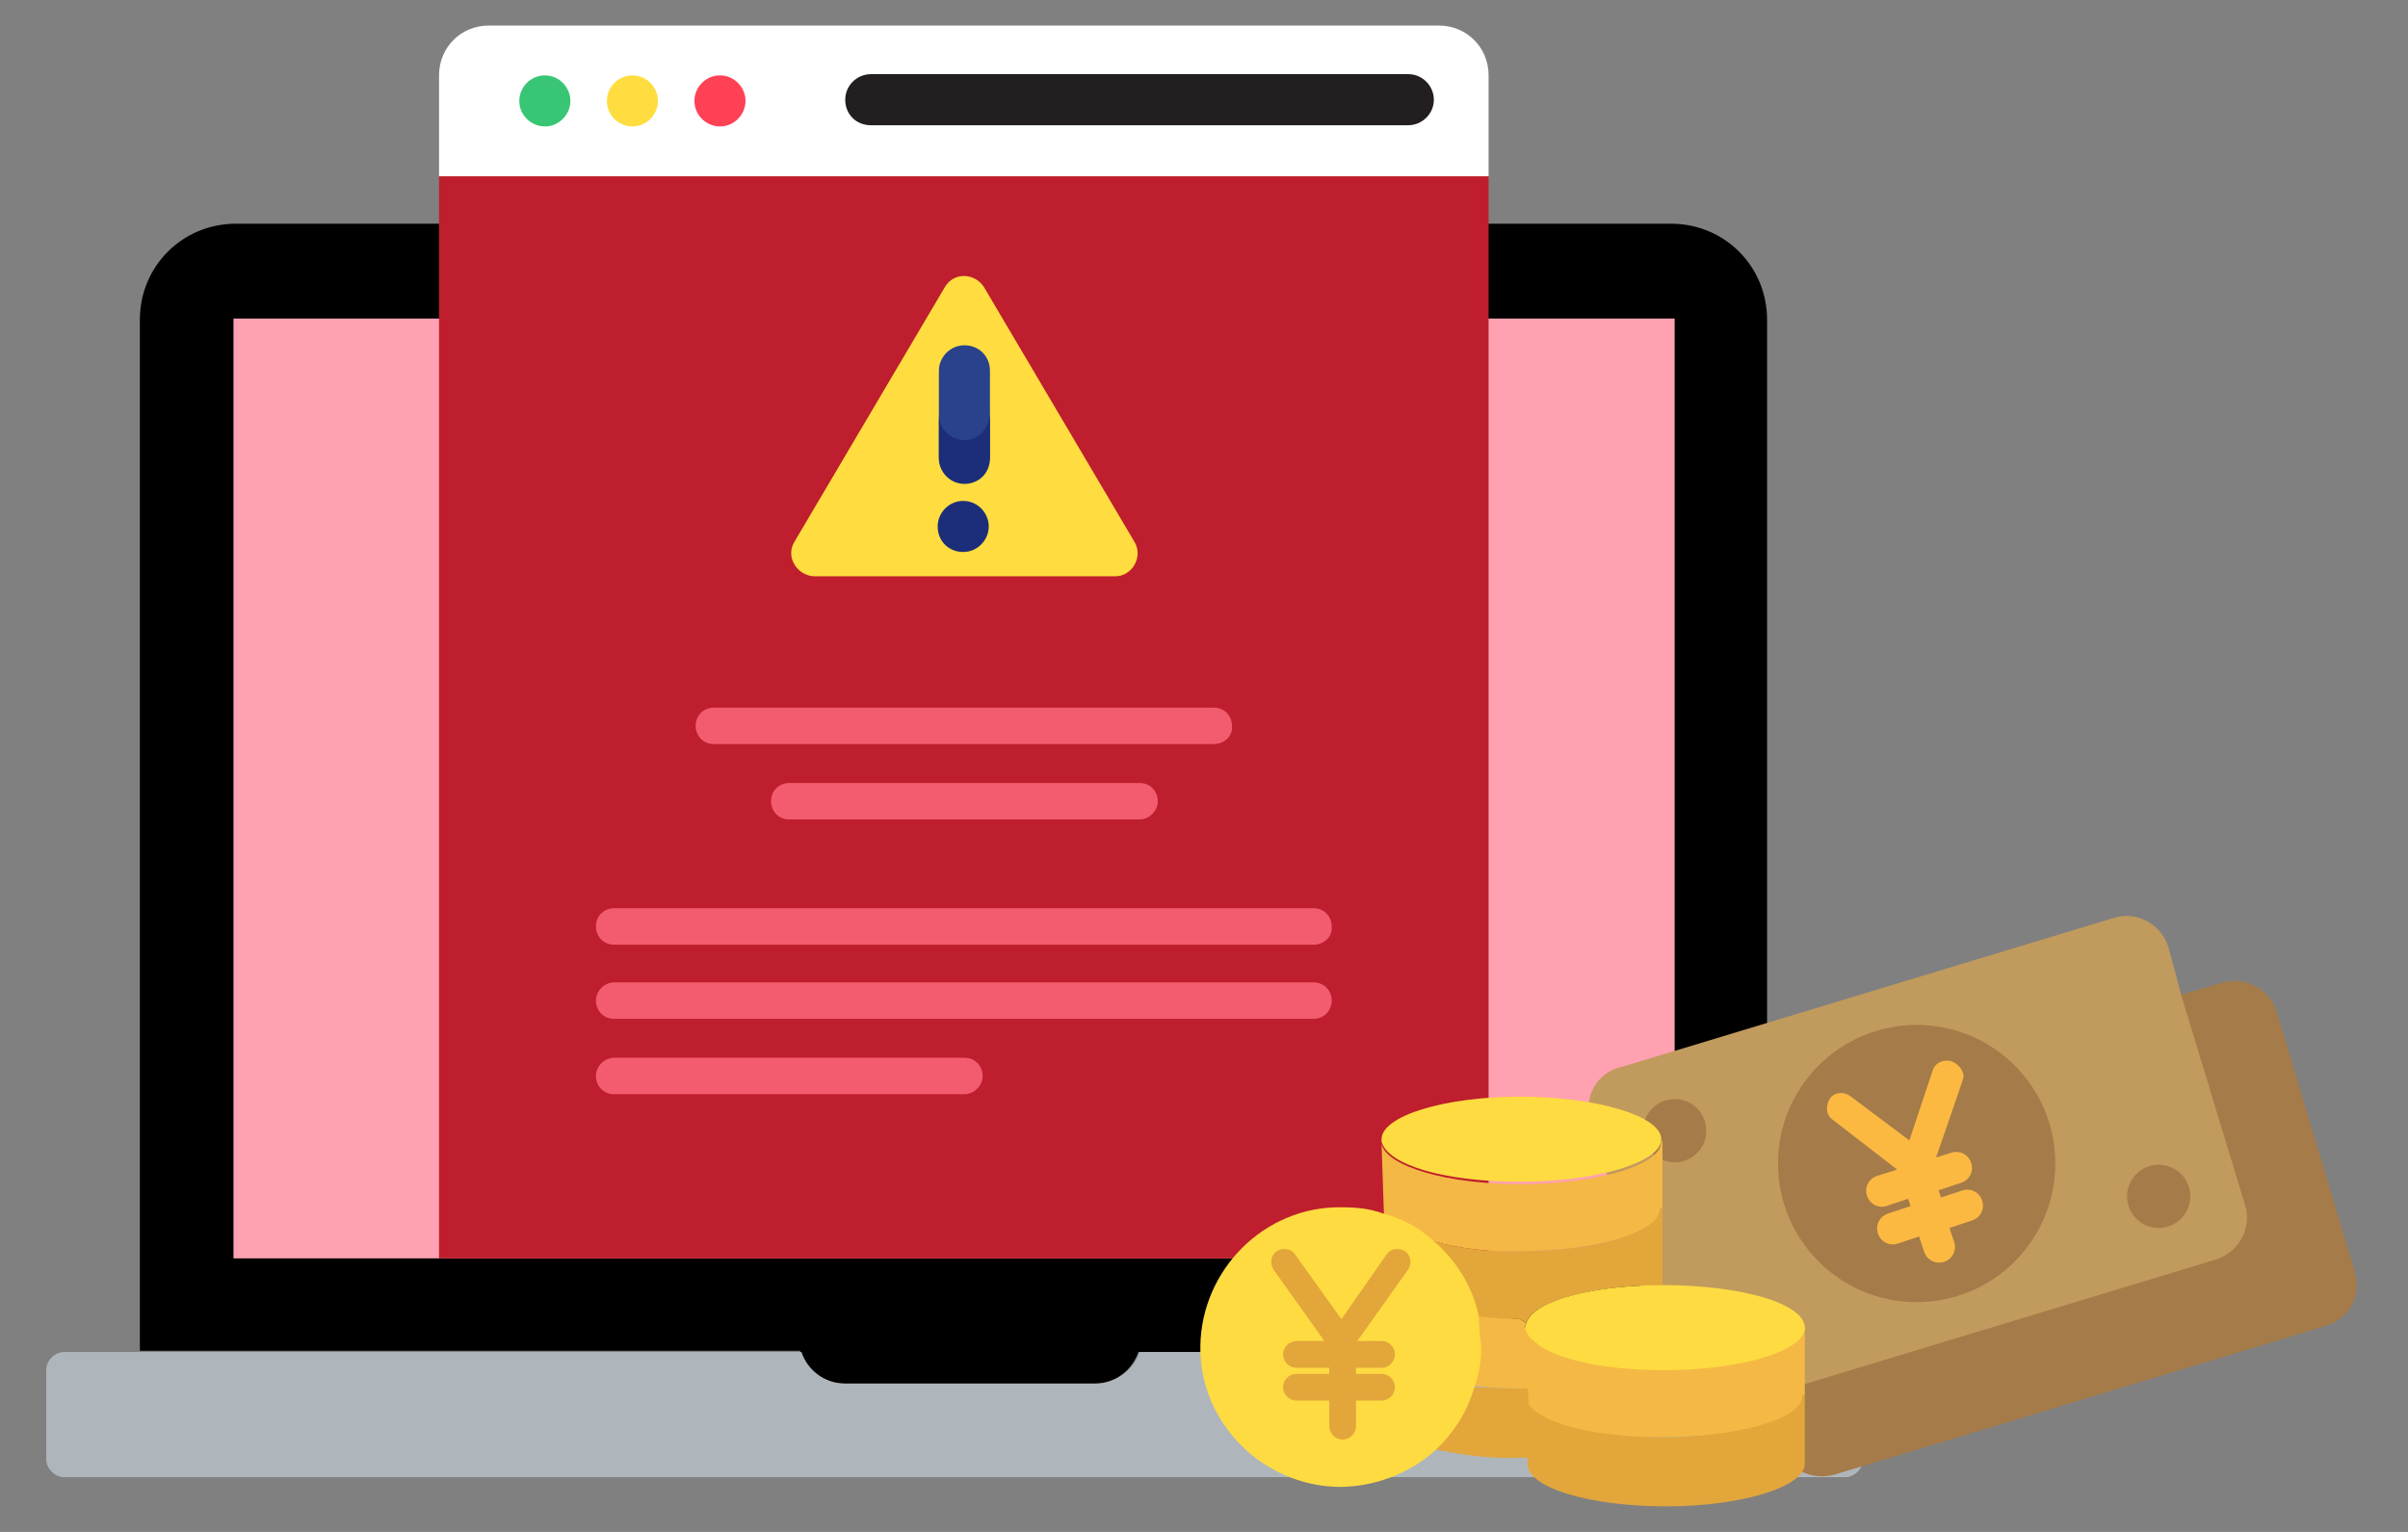
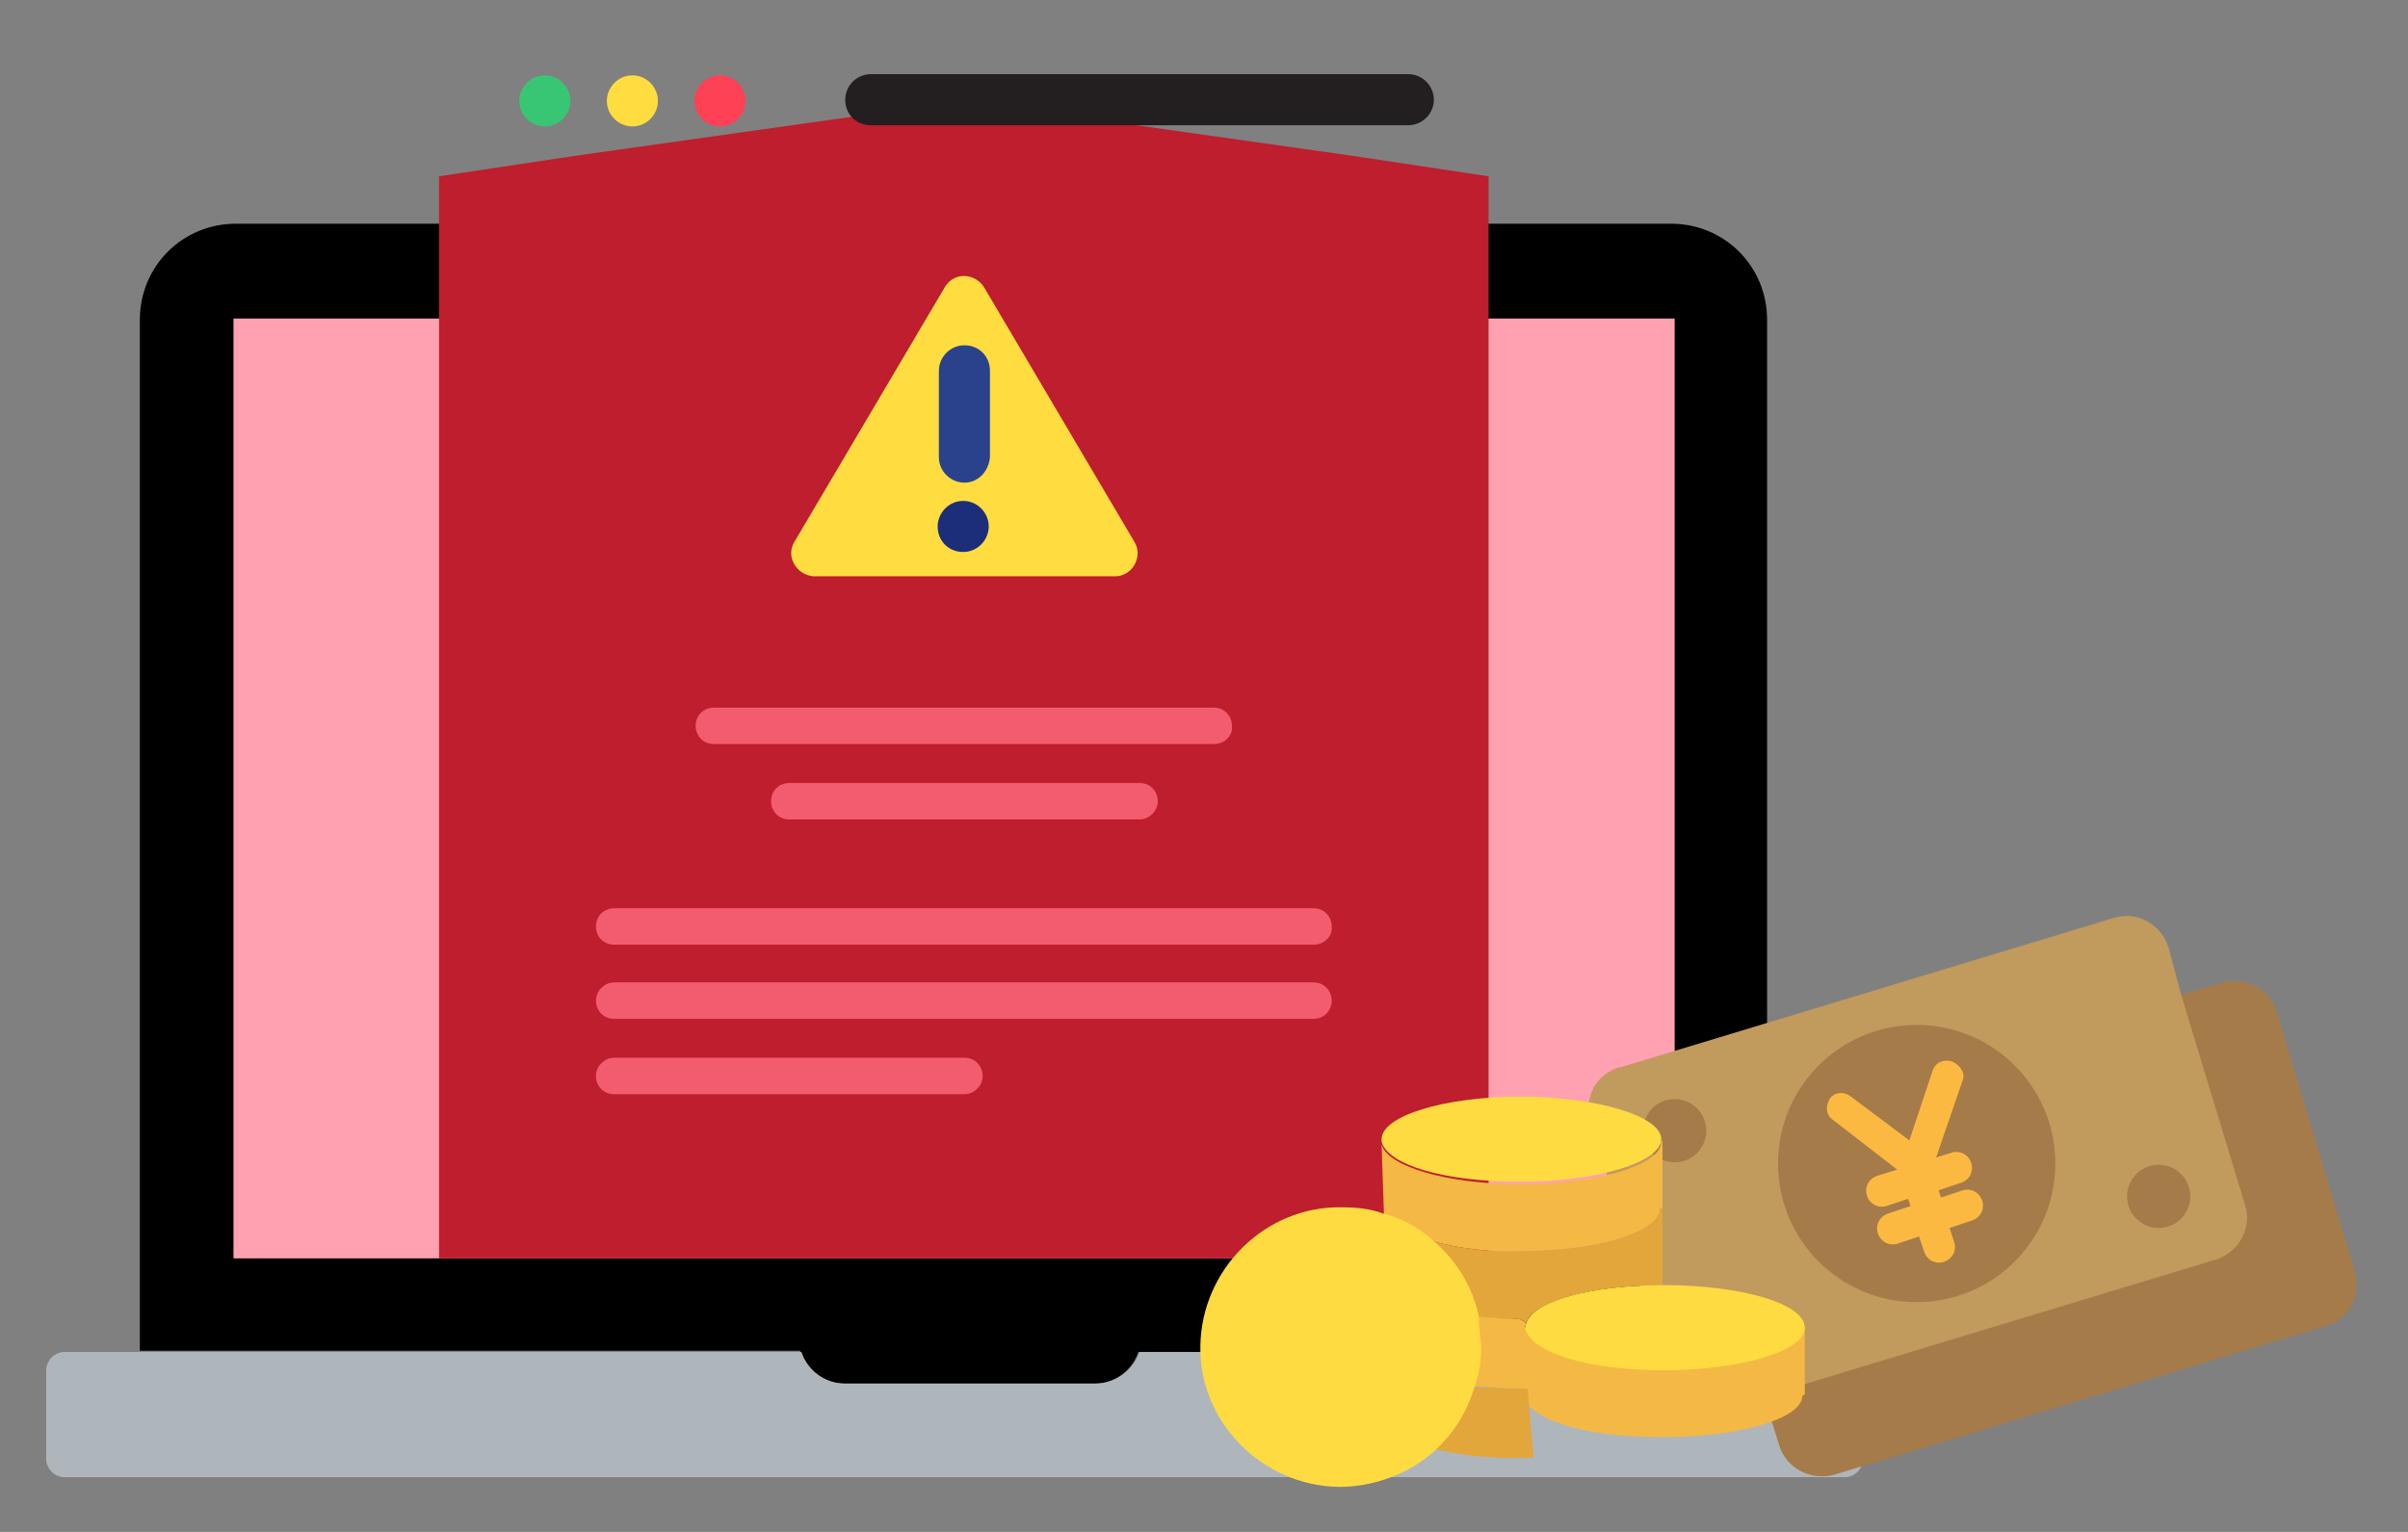
<svg xmlns="http://www.w3.org/2000/svg" version="1.1" id="Layer_1" x="0px" y="0px" viewBox="0 0 198 126" style="enable-background:new 0 0 198 126;" xml:space="preserve">
  <rect x="0" y="0" width="198" height="126" fill="#808080" stroke="none" />
  <style type="text/css">
	.st0{fill:#FFA1B1;}
	.st1{fill:#AFB6BB;}
	.st2{fill:#BE1E2D;}
	.st3{fill:#FFFFFF;}
	.st4{fill:#FF4155;}
	.st5{fill:#FFDD40;}
	.st6{fill:#38C674;}
	.st7{fill:#231F20;}
	.st8{fill:#2A428C;}
	.st9{fill:#1C2E7A;}
	.st10{fill:#F25C6E;}
	.st11{fill:#A57B49;}
	.st12{fill:#C19A5D;}
	.st13{fill:#FCB942;}
	.st14{fill:#E2A63B;}
	.st15{fill:#F4B844;}
	.st16{fill:#FEDB41;}
</style>
  <g>
    <path d="M65.8,111.2c0.5,1.5,2,2.6,3.6,2.6h20.6c1.7,0,3.1-1.1,3.6-2.6h51.7V26.3c0-4.4-3.5-7.9-7.9-7.9H19.4   c-4.4,0-7.9,3.5-7.9,7.9v84.8H65.8z" />
    <rect x="19.2" y="26.2" class="st0" width="118.5" height="77.3" />
    <path class="st1" d="M93.7,111.2c-0.5,1.5-2,2.6-3.6,2.6H69.5c-1.7,0-3.1-1.1-3.6-2.6H5.3c-0.8,0-1.5,0.7-1.5,1.5v7.3   c0,0.8,0.7,1.5,1.5,1.5h146.4c0.8,0,1.5-0.7,1.5-1.5v-7.3c0-0.8-0.7-1.5-1.5-1.5H93.7z" />
  </g>
  <g>
    <polygon class="st2" points="122.4,14.5 111.1,12.8 79.3,8.3 47.4,12.8 36.1,14.5 36.1,103.5 122.4,103.5  " />
-     <path class="st3" d="M122.4,14.5H36.1V6.2c0-2.3,1.8-4.1,4.1-4.1h78.1c2.3,0,4.1,1.8,4.1,4.1V14.5z M122.4,14.5" />
    <path class="st4" d="M61.3,8.3c0,1.1-0.9,2.1-2.1,2.1c-1.1,0-2.1-0.9-2.1-2.1c0-1.1,0.9-2.1,2.1-2.1C60.4,6.2,61.3,7.2,61.3,8.3   L61.3,8.3z M61.3,8.3" />
    <path class="st5" d="M54.1,8.3c0,1.1-0.9,2.1-2.1,2.1c-1.1,0-2.1-0.9-2.1-2.1c0-1.1,0.9-2.1,2.1-2.1C53.2,6.2,54.1,7.2,54.1,8.3   L54.1,8.3z M54.1,8.3" />
    <path class="st6" d="M46.9,8.3c0,1.1-0.9,2.1-2.1,2.1c-1.1,0-2.1-0.9-2.1-2.1c0-1.1,0.9-2.1,2.1-2.1C46,6.2,46.9,7.2,46.9,8.3   L46.9,8.3z M46.9,8.3" />
    <path class="st7" d="M71.6,10.3h44.2c1.1,0,2.1-0.9,2.1-2.1c0-1.1-0.9-2.1-2.1-2.1H71.6c-1.1,0-2.1,0.9-2.1,2.1   C69.5,9.4,70.4,10.3,71.6,10.3L71.6,10.3z M71.6,10.3" />
    <path class="st5" d="M65.3,44.6l12.4-21c0.7-1.2,2.4-1.2,3.2,0l12.4,21c0.7,1.2-0.2,2.8-1.6,2.8H66.9   C65.5,47.3,64.6,45.8,65.3,44.6L65.3,44.6z M65.3,44.6" />
    <path class="st8" d="M79.3,39.7c-1.1,0-2.1-0.9-2.1-2.1v-7.1c0-1.1,0.9-2.1,2.1-2.1s2.1,0.9,2.1,2.1v7.1   C81.3,38.8,80.4,39.7,79.3,39.7L79.3,39.7z M79.3,39.7" />
    <path class="st9" d="M81.3,43.3c0,1.1-0.9,2.1-2.1,2.1s-2.1-0.9-2.1-2.1c0-1.1,0.9-2.1,2.1-2.1S81.3,42.2,81.3,43.3L81.3,43.3z    M81.3,43.3" />
-     <path class="st9" d="M79.3,36.2c-1.1,0-2.1-0.9-2.1-2.1v3.6c0,1.1,0.9,2.1,2.1,2.1s2.1-0.9,2.1-2.1v-3.6   C81.3,35.3,80.4,36.2,79.3,36.2L79.3,36.2z M79.3,36.2" />
    <path class="st10" d="M99.8,61.2H58.7c-0.9,0-1.5-0.7-1.5-1.5c0-0.9,0.7-1.5,1.5-1.5h41.1c0.9,0,1.5,0.7,1.5,1.5   C101.4,60.5,100.7,61.2,99.8,61.2L99.8,61.2z M99.8,61.2" />
    <path class="st10" d="M108,77.7H50.5c-0.9,0-1.5-0.7-1.5-1.5c0-0.9,0.7-1.5,1.5-1.5H108c0.9,0,1.5,0.7,1.5,1.5   C109.6,77,108.9,77.7,108,77.7L108,77.7z M108,77.7" />
    <path class="st10" d="M108,83.8H50.5c-0.9,0-1.5-0.7-1.5-1.5s0.7-1.5,1.5-1.5H108c0.9,0,1.5,0.7,1.5,1.5S108.9,83.8,108,83.8   L108,83.8z M108,83.8" />
    <path class="st10" d="M79.3,90H50.5c-0.9,0-1.5-0.7-1.5-1.5s0.7-1.5,1.5-1.5h28.8c0.9,0,1.5,0.7,1.5,1.5S80.1,90,79.3,90L79.3,90z    M79.3,90" />
    <path class="st10" d="M93.7,67.4H64.9c-0.9,0-1.5-0.7-1.5-1.5c0-0.9,0.7-1.5,1.5-1.5h28.8c0.9,0,1.5,0.7,1.5,1.5   C95.2,66.7,94.5,67.4,93.7,67.4L93.7,67.4z M93.7,67.4" />
  </g>
  <g>
    <g>
      <path class="st11" d="M182.8,80.8l-6.1,1.8l-32.4,29.8l2,6.5c0.6,1.9,2.6,2.9,4.5,2.4l40.6-12.3c1.8-0.6,2.8-2.5,2.2-4.4    c0,0,0,0,0-0.1l-6.4-21.3C186.7,81.5,184.8,80.3,182.8,80.8C182.9,80.8,182.9,80.8,182.8,80.8z" />
      <path class="st12" d="M179.4,82l5.2,17.1c0.6,1.9-0.5,3.9-2.4,4.5l-40.6,12.3c-1.9,0.6-3.8-0.5-4.4-2.4c0,0,0,0,0-0.1l-6.4-21.2    c-0.6-1.9,0.4-3.8,2.3-4.4c0,0,0,0,0.1,0l40.6-12.3c1.9-0.6,3.9,0.5,4.5,2.4L179.4,82z" />
      <g>
        <circle class="st11" cx="177.5" cy="98.4" r="2.6" />
        <circle class="st11" cx="157.6" cy="95.7" r="11.4" />
        <circle class="st11" cx="137.7" cy="93" r="2.6" />
      </g>
      <path class="st13" d="M160.5,87.3c-0.7-0.2-1.4,0.1-1.6,0.8c0,0,0,0,0,0l-1.9,5.7l-4.8-3.6c-0.5-0.4-1.2-0.4-1.6,0    c0,0-0.1,0.1-0.1,0.1c-0.4,0.6-0.4,1.4,0.2,1.8c0,0,0,0,0,0l5.3,4.1l-1.6,0.5c-0.7,0.2-1.1,0.9-0.9,1.6s0.9,1.1,1.6,0.9l1.8-0.6    l0.2,0.6l-1.8,0.6c-0.7,0.2-1.1,0.9-0.9,1.6s0.9,1.1,1.6,0.9l1.8-0.6l0.4,1.2c0.2,0.7,0.9,1.1,1.6,0.9c0.7-0.2,1.1-0.9,0.9-1.6    l-0.4-1.2l1.8-0.6c0.7-0.2,1.1-0.9,0.9-1.6c-0.2-0.7-0.9-1.1-1.6-0.9l-1.8,0.6l-0.2-0.6l1.8-0.6c0.7-0.2,1.1-0.9,0.9-1.6    c-0.2-0.7-0.9-1.1-1.6-0.9l-1.3,0.4l2.2-6.4C161.6,88.3,161.2,87.6,160.5,87.3C160.5,87.3,160.5,87.3,160.5,87.3z" />
    </g>
-     <path class="st14" d="M148.4,114.2v6.2c0,1.9-5.2,3.5-11.4,3.5c-6.2,0-11.4-1.5-11.4-3.5v-5.1c1,1.7,5.6,2.9,11.2,2.9   C142.5,118.3,148.4,116.1,148.4,114.2L148.4,114.2z" />
+     <path class="st14" d="M148.4,114.2c0,1.9-5.2,3.5-11.4,3.5c-6.2,0-11.4-1.5-11.4-3.5v-5.1c1,1.7,5.6,2.9,11.2,2.9   C142.5,118.3,148.4,116.1,148.4,114.2L148.4,114.2z" />
    <g>
      <path class="st15" d="M148.4,109.2v5.5l-0.2,0.1c0,1.9-5.2,3.4-11.5,3.4c-6.3,0-10.2-1.3-11.2-2.9v-5.8c0.7,1.8,5.5,3.1,11.2,3.1    s11.4-1.5,11.5-3.4H148.4z" />
      <path class="st15" d="M136.7,93.8v5.6h-0.2c0,2-5.3,3.5-11.6,3.5c-2.4,0.1-4.8-0.2-7.1-0.8l-0.1,0.2c-1.2-1-2.5-1.8-3.9-2.2v-0.1    l-0.2-5.9c0.4,1.8,5.3,3.3,11.4,3.3s11.6-1.5,11.6-3.5L136.7,93.8L136.7,93.8z" />
    </g>
    <path class="st16" d="M125,90.2c6.3,0,11.6,1.6,11.6,3.5c0,1.9-5.3,3.5-11.6,3.5s-10.9-1.4-11.4-3.3v-0.2   C113.6,91.8,118.7,90.2,125,90.2z" />
    <path class="st14" d="M125,114.2h0.6l0.5,5.7H125c-2.3,0.1-4.7-0.2-7-0.7l-0.2-0.2c1.5-1.3,2.6-3,3.2-4.9h0.3   C122.5,114.1,123.8,114.2,125,114.2z" />
    <path class="st15" d="M125,108.5l0.5,0.3c0,0.1-0.1,0.2-0.1,0.3c0,0.2,0.6,0.9,0.6,1v4.1H125c-1.2,0-2.5-0.1-3.6-0.2h-0.3   c0.3-1.1,0.5-2.2,0.5-3.4c0-0.7-0.1-1.5-0.2-2.2l0.3-0.5C122.8,108,123.9,108.5,125,108.5z" />
    <path class="st14" d="M117.8,102.1c2.3,0.6,4.7,0.9,7.1,0.8c6.3,0,11.6-1.5,11.6-3.5h0.2v6.3c-5.9,0-10.7,1.4-11.2,3.1l-0.5-0.3   c-1.1,0-2.2-0.1-3.3-0.2h-0.3c-0.5-2.4-1.8-4.6-3.7-6.2L117.8,102.1z" />
    <path class="st16" d="M121.6,108.3L121.6,108.3c-0.5-2.5-1.9-4.7-3.8-6.3c-1.2-1.1-2.6-1.8-4.1-2.2c-1.1-0.4-2.2-0.5-3.4-0.5   c-6.3-0.1-11.5,5.1-11.6,11.4c-0.1,6.3,5.1,11.5,11.4,11.6c2.9,0,5.8-1.1,7.9-3c1.5-1.4,2.6-3.1,3.2-5.1c0.4-1.1,0.6-2.2,0.6-3.4   C121.7,109.8,121.6,109,121.6,108.3z" />
-     <path class="st14" d="M115.5,102.9c-0.5-0.3-1.2-0.2-1.5,0.3l0,0l-3.7,5.3l-3.8-5.3c-0.3-0.5-1-0.6-1.5-0.3l0,0   c-0.5,0.3-0.6,1-0.3,1.5l0,0l4.2,5.9h-2.3c-0.6,0-1.1,0.5-1.1,1.1s0.5,1.1,1.1,1.1h2.7v0.5h-2.7c-0.6,0-1.1,0.5-1.1,1.1   s0.5,1.1,1.1,1.1h2.7v2.1c0,0.6,0.5,1.1,1.1,1.1s1.1-0.5,1.1-1.1v-2.1h2.1c0.6,0,1.1-0.5,1.1-1.1s-0.5-1.1-1.1-1.1h-2.1v-0.5h2.1   c0.6,0,1.1-0.5,1.1-1.1s-0.5-1.1-1.1-1.1h-2l4.2-5.9C116.1,103.9,116,103.2,115.5,102.9L115.5,102.9z" />
    <path class="st16" d="M125.5,109.5c-0.1-0.1-0.1-0.3-0.1-0.4c0-0.1,0.1-0.2,0.1-0.3c0.6-1.8,5.4-3.1,11.2-3.1h0.1   c6.3,0,11.6,1.5,11.6,3.5v0.1c-0.2,1.9-5.4,3.4-11.6,3.4S126.2,111.3,125.5,109.5z" />
  </g>
</svg>